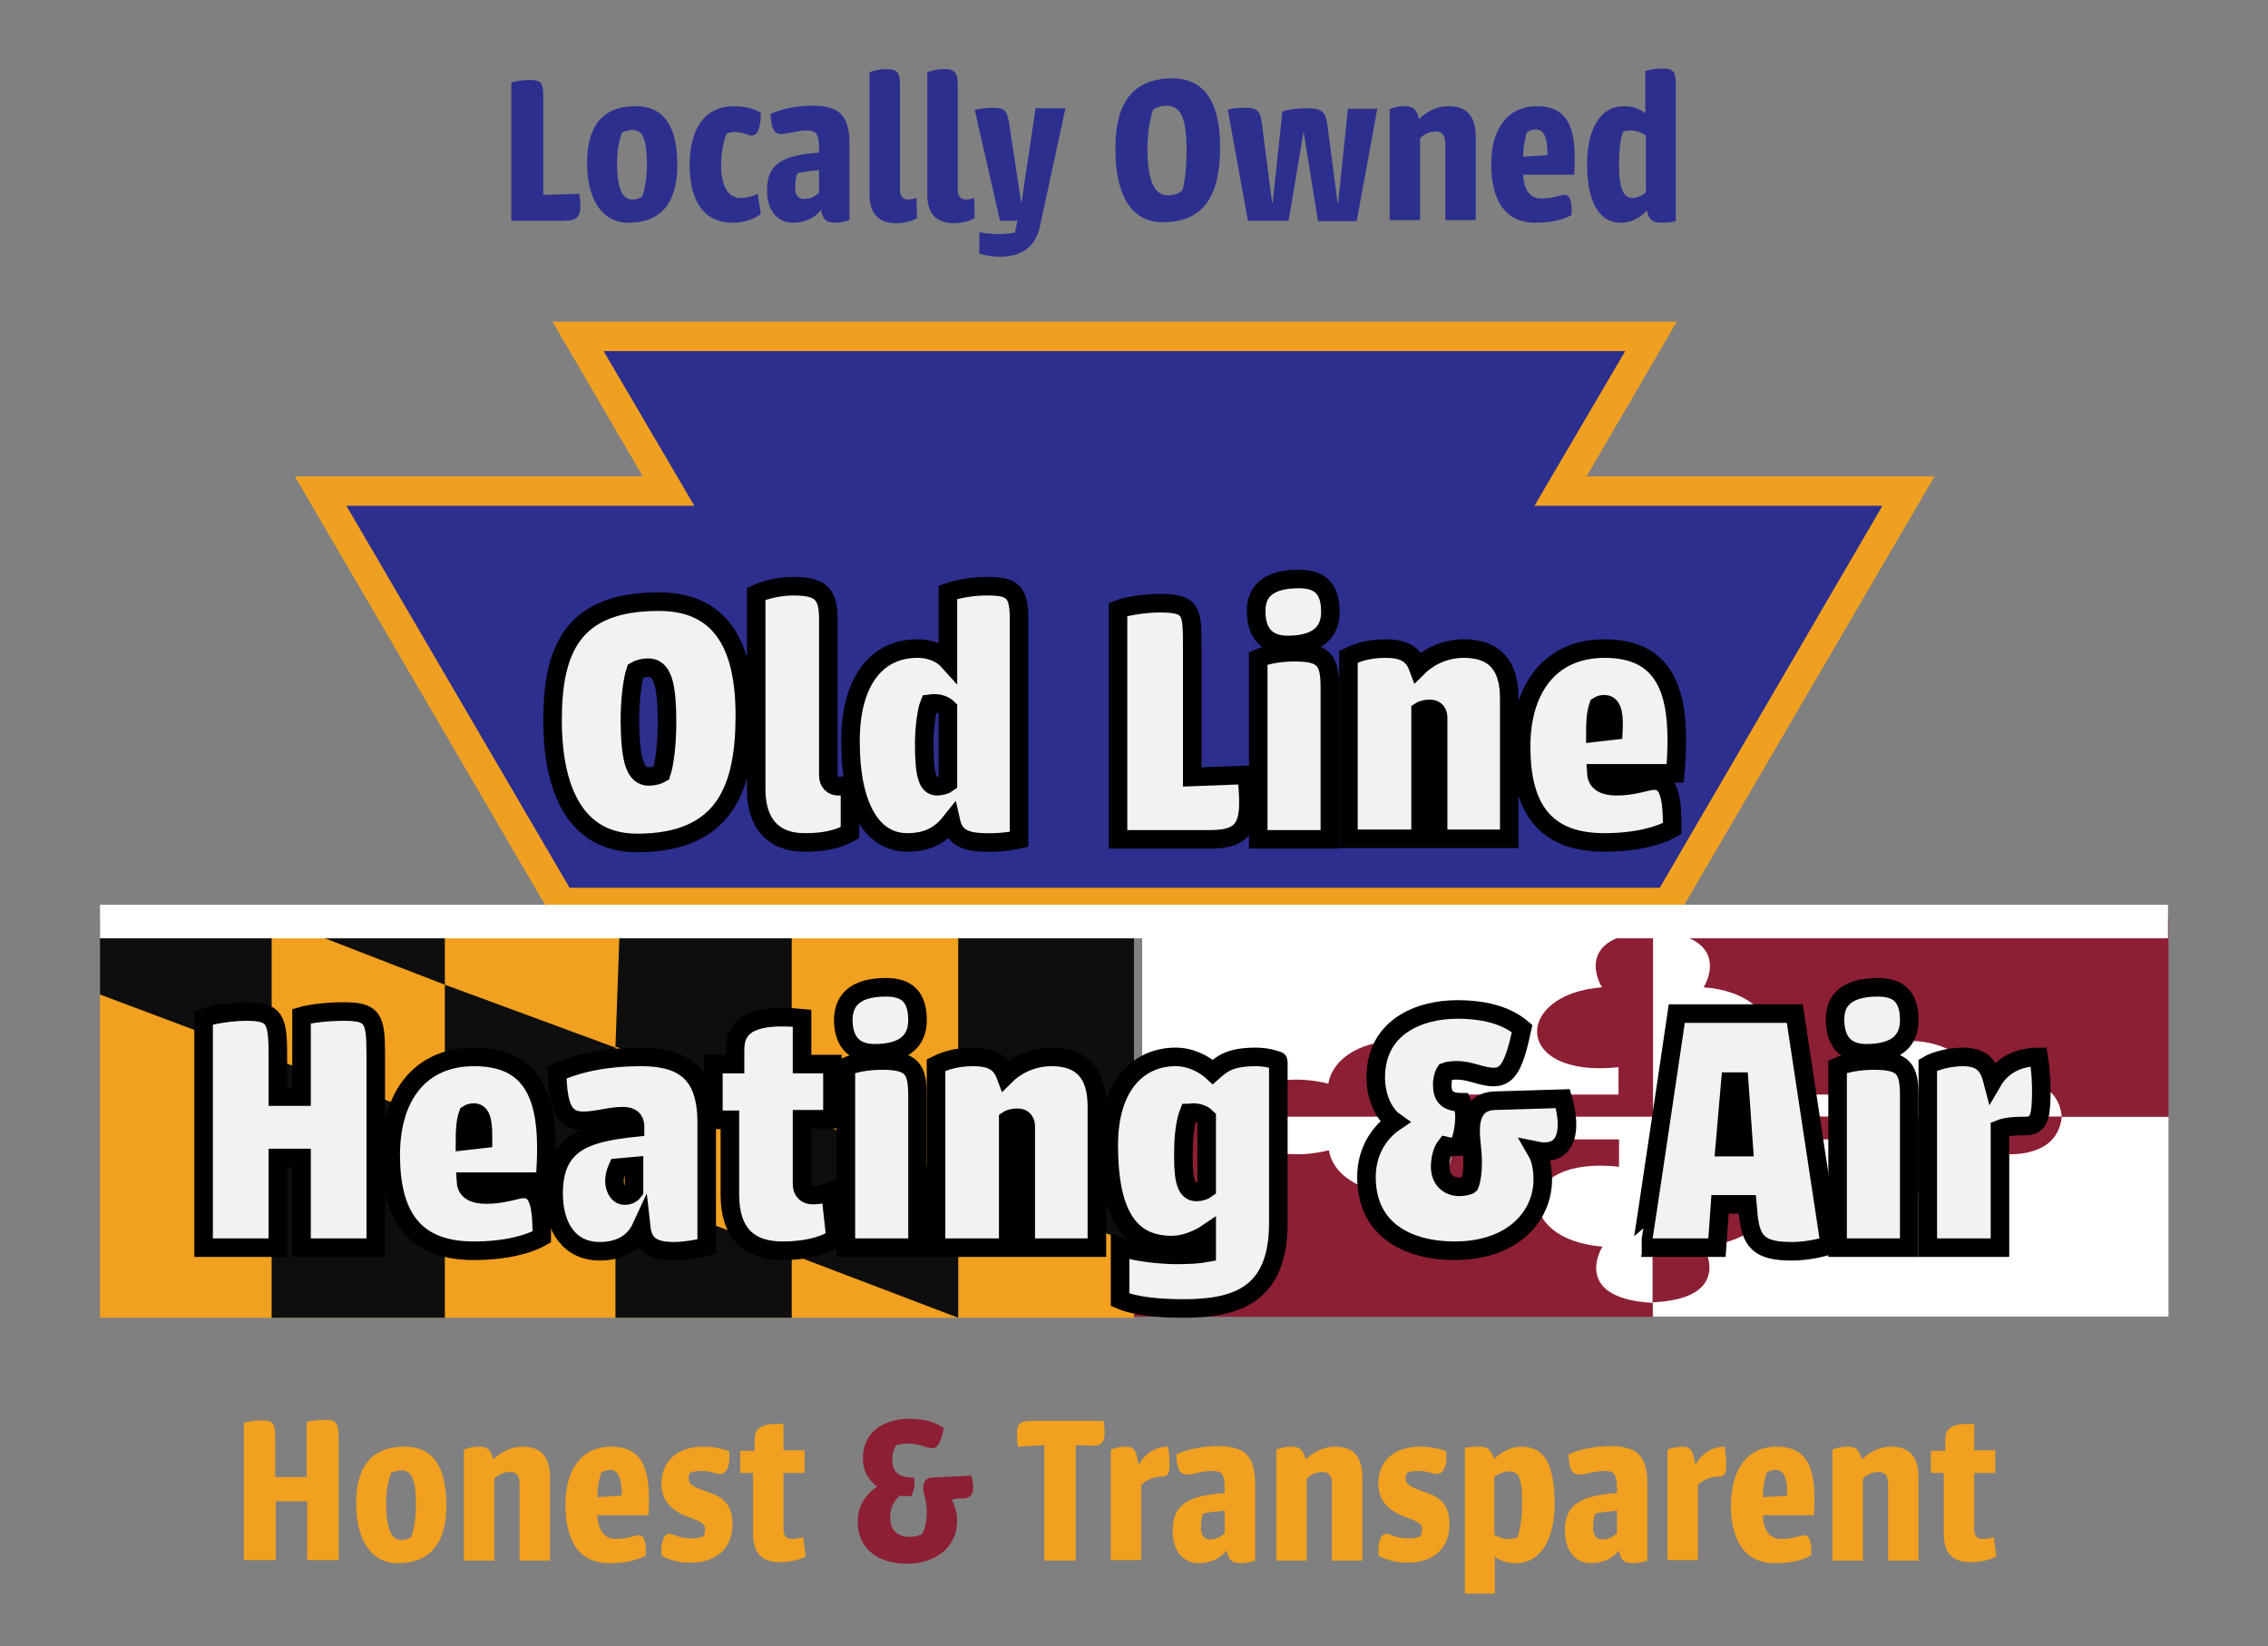
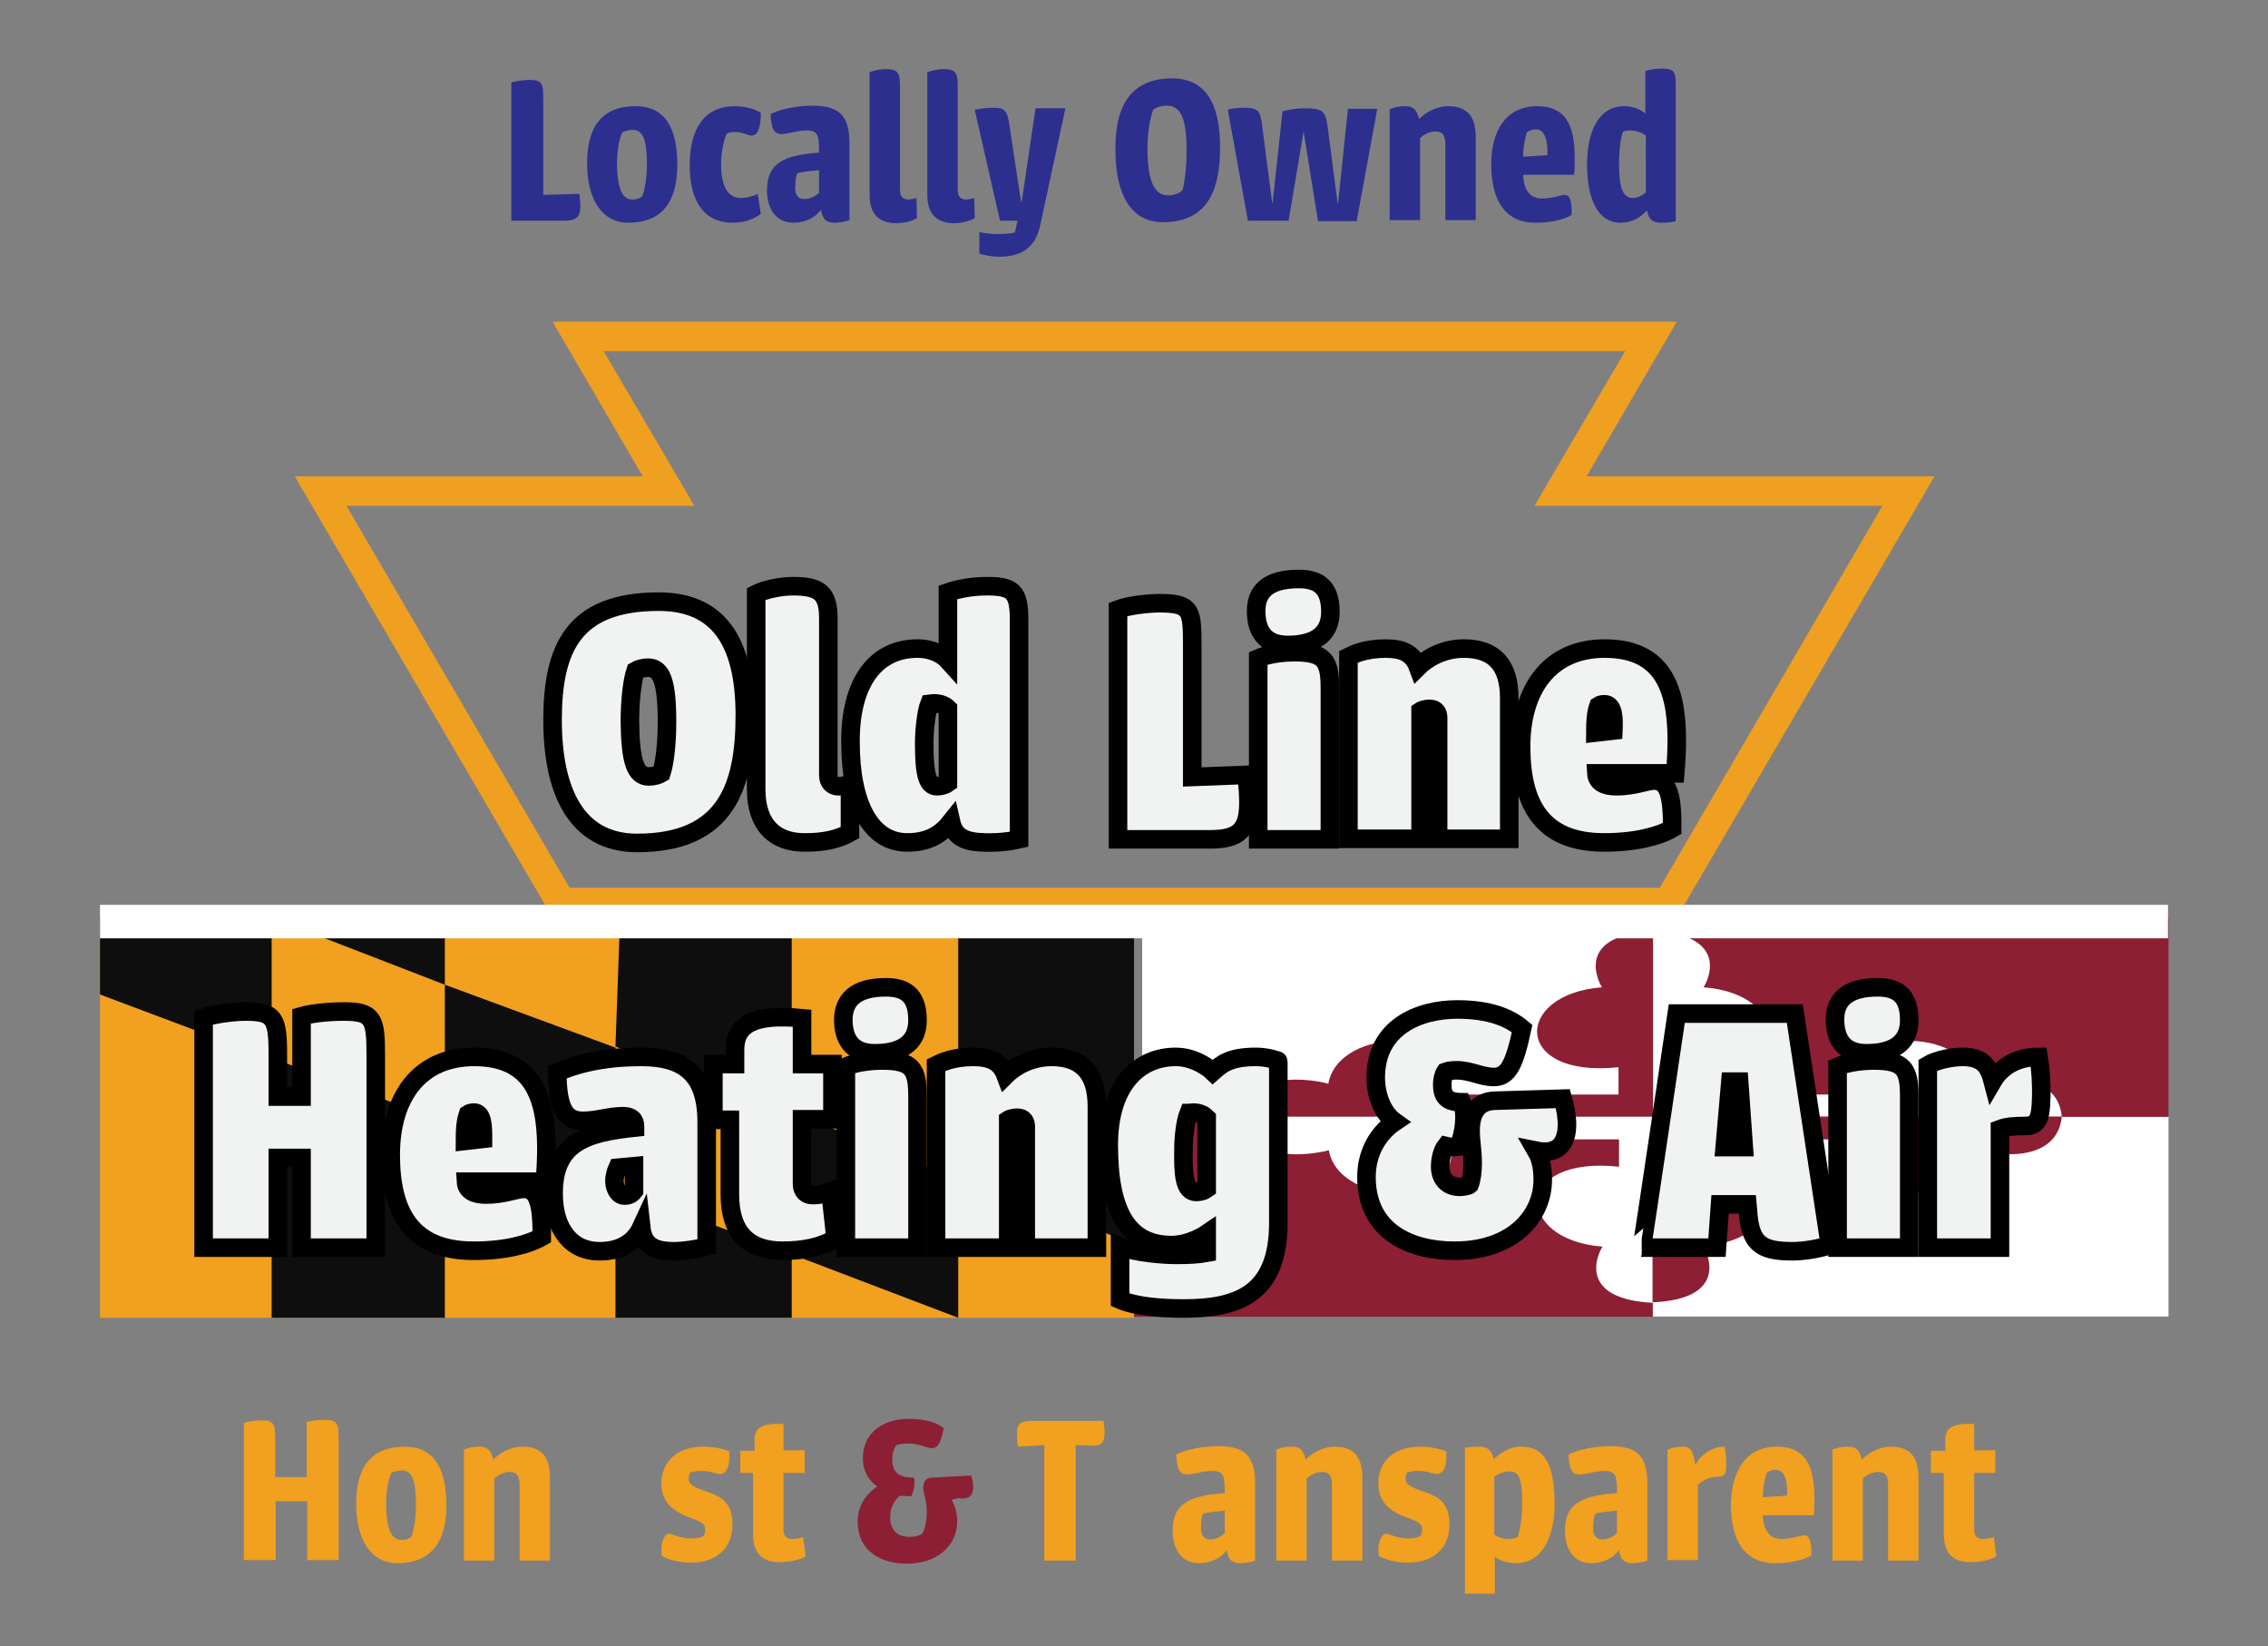
<svg xmlns="http://www.w3.org/2000/svg" version="1.1" id="Layer_1" x="0px" y="0px" viewBox="0 0 440 319.3" style="enable-background:new 0 0 440 319.3;" xml:space="preserve">
  <rect x="0" y="0" width="440" height="319.3" fill="#808080" stroke="none" />
  <style type="text/css">
	.st0{fill:#F1A01F;}
	.st1{fill:#0E0E0E;}
	.st2{fill:#8C1F34;}
	.st3{fill:#FFFFFF;}
	.st4{fill:#2D2F8F;}
	.st5{fill:#F0A021;}
	.st6{fill:#F1F2F2;stroke:#000000;stroke-width:3.6;stroke-miterlimit:10;}
</style>
  <g id="Flag">
    <g>
      <rect x="19.4" y="178" class="st0" width="200.6" height="77.6" />
      <polygon class="st1" points="19.4,178 45,178 52.7,178 52.7,205.4 19.4,192.9   " />
      <polygon class="st1" points="52.7,255.6 52.7,205.2 86.3,217.6 86.3,255.6   " />
      <polygon class="st1" points="52.7,178 52.7,178 86.3,191 86.3,178   " />
      <polygon class="st1" points="119.4,230.3 86.3,217.5 86.3,191 119.4,203.2   " />
      <polygon class="st1" points="153.6,215.7 119.4,203 120.3,178 153.6,178   " />
      <polygon class="st1" points="119.4,255.6 153.6,255.6 153.6,243.3 119.4,230.4   " />
      <polygon class="st1" points="185.9,255.6 153.6,243.3 153.6,215.7 185.9,228.7   " />
      <polygon class="st1" points="220,241.2 185.9,228.7 185.9,178 220,178   " />
    </g>
    <rect x="220" y="216.6" class="st2" width="100.6" height="38.8" />
    <rect x="320.6" y="216.6" transform="matrix(-1 -1.224647e-16 1.224647e-16 -1 741.298 471.958)" class="st3" width="100" height="38.8" />
    <rect x="320.6" y="178" transform="matrix(-1 -1.224647e-16 1.224647e-16 -1 741.298 394.624)" class="st2" width="100" height="38.6" />
    <rect x="221.5" y="178" transform="matrix(-1 -1.224647e-16 1.224647e-16 -1 542.189 394.624)" class="st3" width="99.1" height="38.6" />
    <path class="st2" d="M310.8,191.5c-17.2,1.3-17.4,17.7,3.2,15.5v4.9v0.4h-0.6h-32.2c3.4-13.6-21.5-13.4-23.5-2.1   c-3.3-0.9-15.5-2.8-16.5,6.5H314h6.7v-4.4v-31.6C306.5,181.2,309.4,189.3,310.8,191.5z" />
    <path class="st3" d="M383.6,210.2c-2-11.3-26.9-11.5-23.5,2.1h-32.2h-0.6v-0.4v-4.9c20.6,2.2,20.3-14.2,3.2-15.5   c1.4-2.2,4.3-10.2-9.8-10.9v31.6v4.4h6.7H400C399.1,207.3,386.8,209.2,383.6,210.2z" />
    <path class="st3" d="M314,216.6h-72.7c0.9,9.3,13.2,7.4,16.5,6.5c2,11.3,26.9,11.5,23.5-2.1h32.2h0.6v0.4v4.9   c-20.6-2.2-20.3,14.2-3.2,15.5c-1.4,2.2-4.3,10.2,9.8,10.9V221v-4.4H314z" />
    <path class="st2" d="M327.3,216.6h-6.7v4.4v31.6c14.1-0.6,11.2-8.7,9.8-10.9c17.2-1.3,17.4-17.7-3.2-15.5v-4.9V221h0.6h32.2   c-3.4,13.6,21.5,13.4,23.5,2.1c3.3,0.9,15.5,2.8,16.5-6.5H327.3z" />
  </g>
  <g>
-     <polygon class="st4" points="108.9,175.1 62.2,95.3 129.7,95.3 112.2,65.3 320.3,65.3 302.8,95.3 370.3,95.3 323.6,175.1  " />
    <path class="st5" d="M315.3,68.1l-12.5,21.3l-5.1,8.7h10h57.5L322,172.2H110.5L67.2,98.1h57.5h10l-5.1-8.7l-12.5-21.3H315.3    M325.3,62.4H107.2l17.5,30H57.2l50,85.6h218.1l50-85.6h-67.5L325.3,62.4L325.3,62.4z" />
  </g>
  <g>
    <g>
      <path class="st6" d="M127.8,116.7c11.4,0,16.7,7.5,16.7,22c0,13.7-3.5,24.8-20.9,24.8c-12,0-16.4-10.4-16.4-23.8    C107.2,125.8,111.2,116.7,127.8,116.7z M125.9,150.6c0.9,0,1.9-0.3,2.4-0.6c0.6-1.8,1.1-5.5,1.1-9.9c0-7.8-1-10.6-3.7-10.6    c-0.9,0-1.9,0.3-2.4,0.6c-0.6,1.8-1.1,5.5-1.1,9.9C122.3,147.8,123.3,150.6,125.9,150.6z" />
      <path class="st6" d="M146.7,153.1v-37.9c1.6-0.8,4.5-1.5,7.2-1.5c5.2,0,6.8,1.4,6.8,6.3v30.4c0,1.4,0.9,2.1,1.9,2.1    s2.3-0.4,2.3-0.4v9.4c-2.3,1.3-5.1,1.9-8.6,1.9C150.3,163.5,146.7,160,146.7,153.1z" />
      <path class="st6" d="M178,125.8c3,0,5,1.3,5.9,2.3v-13.2c1.7-0.6,4.5-1.2,7.5-1.2c4.9,0,6.3,0.9,6.3,6.3v42.8    c-1.7,0.4-4.2,0.7-6.8,0.6c-3.5-0.1-5.7-0.9-6.4-4c-1.9,2.4-4.3,4-8.5,4c-7.1,0-11-7.5-11-19.4C164.9,132.8,169.6,125.8,178,125.8    z M181.8,152.5c0.8,0,1.7-0.3,2.1-0.6v-14.5c-0.5-0.5-1.6-1.2-3.6-0.9c-0.6,1.5-1,5.2-1,7.7C179.3,150.5,180,152.5,181.8,152.5z" />
      <path class="st6" d="M231.3,150.7l10.5-0.4c0.3,2.1,0.4,3.9,0.4,5.4c0,5.3-1.9,7.1-7.4,7.1h-17.9v-44.6c2.1-0.8,6-1.2,8-1.2    c6.4,0,6.4,1.4,6.4,8.7V150.7z" />
      <path class="st6" d="M252,112.3c4.3,0,6.1,2.1,6.1,6.4c0,3.7-2.2,6.4-8.3,6.4c-4.5,0-6.1-2.8-6.1-6.6    C243.7,114.8,245.9,112.3,252,112.3z M244.1,162.8v-35.1c1.8-0.8,4.5-1.2,7.1-1.2c5.8,0,6.8,1.7,6.8,6.9v29.4H244.1z" />
      <path class="st6" d="M261.6,127.4c1-0.5,3.3-1.6,7.2-1.6c3.3,0,5.3,0.9,6.3,3.6c1.4-1.4,4.5-3.6,8.9-3.6c5.8,0,8.8,3.1,8.8,9.6    v27.3H279v-23.5c0-0.9-0.4-1.7-1.6-1.7c-1.2,0-1.8,0.4-1.8,0.4v24.8h-14V127.4z" />
      <path class="st6" d="M311.3,125.8c10.9,0,14,7.2,14,17.7c0,2-0.1,4.2-0.3,6.5h-15.3c0.1,1.7,1.5,2.5,3.9,2.5    c3.5,0,5.9-1.1,7.3-1.1c2.5,0,3.6,2.3,3.5,9.3c-2.6,1.5-7.1,2.7-13.2,2.7c-12,0-16.1-7.3-16.1-18.6    C295.1,133.6,300.7,125.8,311.3,125.8z M311.3,136.6c-0.5,0-0.9,0.1-1.2,0.3c-0.5,1.4-0.6,3.2-0.6,5.2l3.5-0.4    C313.1,139.5,313.1,136.6,311.3,136.6z" />
      <path class="st6" d="M39.5,242v-44.6c1.6-0.6,5.5-1.2,8.2-1.2c5.5,0,6.2,1.3,6.2,8.2v8.3h4.6v-15.6c1.7-0.5,5-0.9,8.2-0.9    c5.6,0,6.2,1.3,6.2,8.2V242H58.5v-17.4h-4.6V242H39.5z" />
      <path class="st6" d="M92,205c10.9,0,14,7.2,14,17.7c0,2-0.1,4.2-0.3,6.5H90.4c0.1,1.7,1.5,2.5,3.9,2.5c3.5,0,5.9-1.1,7.3-1.1    c2.5,0,3.6,2.3,3.5,9.3c-2.6,1.5-7.1,2.7-13.2,2.7c-12,0-16.1-7.3-16.1-18.6S81.4,205,92,205z M92,215.8c-0.5,0-0.9,0.1-1.2,0.3    c-0.5,1.4-0.6,3.2-0.6,5.2l3.5-0.4C93.7,218.7,93.7,215.8,92,215.8z" />
      <path class="st6" d="M130.8,242.7c-3.8,0-6-1-6.4-4.6c-1.2,2.6-3.7,4.6-8.1,4.6c-5.5,0-8.9-4.3-8.9-11.2c0-9.9,6.3-11.8,15.8-12.8    c0-0.9-0.1-2.2-2.4-2.2c-2.5,0-5,0.9-7.7,0.9c-3.8,0-4.9-2.9-5-9.4c4.3-1.9,9.7-3,16.3-3c8.4,0,12.7,3.4,12.7,12.7v24.1    C135.3,242.3,132.6,242.7,130.8,242.7z M121.1,231.9c0.6,0,1.3-0.1,1.9-0.9v-4.8l-3.2,0.3c-0.4,0.9-0.6,1.8-0.6,2.7    C119.3,230.9,120.2,231.9,121.1,231.9z" />
      <path class="st6" d="M138.4,206.4h4.2v-2.8c0-5,3.8-7,13-6.1v8.9h5.9v10.7h-5.9v12.6c0,1.4,0.9,2.1,2,2.1c1.5,0,2.4-0.3,3.5-0.7    l1,9.1c-2.7,1.7-6.3,2.4-10.3,2.4c-6.5,0-10.2-3.4-10.2-10.9v-14.5h-3.2V206.4z" />
      <path class="st6" d="M171.9,191.5c4.3,0,6.1,2.1,6.1,6.4c0,3.7-2.2,6.4-8.3,6.4c-4.5,0-6.1-2.8-6.1-6.6    C163.7,194,165.9,191.5,171.9,191.5z M164.1,242v-35.1c1.8-0.8,4.5-1.2,7.1-1.2c5.8,0,6.8,1.7,6.8,6.9V242H164.1z" />
      <path class="st6" d="M181.6,206.6c1-0.5,3.3-1.6,7.2-1.6c3.3,0,5.3,0.9,6.3,3.6c1.4-1.4,4.5-3.6,8.9-3.6c5.8,0,8.8,3.1,8.8,9.6    V242h-13.8v-23.5c0-0.9-0.4-1.7-1.6-1.7c-1.2,0-1.8,0.4-1.8,0.4V242h-14V206.6z" />
      <path class="st6" d="M217.3,252.1v-10.3c3.2,1.2,8.4,1.6,10.9,1.6s4.3-0.1,5.9-0.4v-3.7c0,0-3.2,2.2-6.8,2.2    c-8.4,0-12.2-6.3-12.2-19.4c0-11.6,5.8-17.1,13-17.1c4.2,0,7.2,2.9,7.2,2.9c1.7-1.5,3.2-2.9,8.4-2.9c2.4,0,4.4,0.8,4.3,0.8v31.4    c0,14-8.1,16.6-18.4,16.6C225.1,253.8,220.3,253.4,217.3,252.1z M232.1,231.2c0.8,0,1.6-0.3,2-0.6v-13.8c-0.4-0.4-1.2-1-2.7-1    c-0.2,0-0.5,0.1-0.8,0.1c-0.6,1.5-1,4.5-1,7C229.5,228,229.8,231.2,232.1,231.2z" />
      <path class="st6" d="M283.2,230.2c0.6,0,1.7-0.2,1.9-0.4c0.4-1,0.6-2.6,0.6-4.2c0-2.7-0.4-4-0.4-6.3c0-3.5,1.4-5.7,4.7-5.8    l13.2-0.4c0.5,1.7,0.8,3.5,0.8,5c0,3.5-1.6,6-6,5.1l0.4,0.7c0.5,1.1,0.9,2.7,0.9,4.9c0,7-5.7,13.8-17.1,13.8    c-8.6,0-17.1-3.7-17.1-14.3c0-5.3,2.8-8.9,5.5-10.7c-2.4-1.7-3.7-5.2-3.7-8.6c0-9.8,8.4-13.2,15.8-13.2c6.3,0,10.1,1.6,12.6,3.7    c-1.5,7-2.7,9.4-5.5,9.4c-2.4,0-4.5-1.3-7.2-1.3c-0.8,0-1.7,0.1-2.2,0.3c-0.4,0.6-0.6,1.7-0.6,2.4c0,2.3,0.8,3.5,3.8,3.5    c1,2.3,0.4,6.1-0.6,8.6c-0.9,0.1-1.7,0.1-2.5-0.1c-0.7,0.9-1.1,2.5-1.1,4C279.4,228.5,280.7,230.2,283.2,230.2z" />
      <path class="st6" d="M339.1,234.7l-0.1-1.1h-5.3l-0.6,8.4h-14.6c0.1,0,6.8-45.4,6.8-45.4h22.9l6.8,44.9c-1.8,0.6-4.7,1.2-7.3,1.2    C341.3,242.7,339.5,241,339.1,234.7z M334.6,222.5h3.7l-0.9-12.7h-1.7L334.6,222.5z" />
      <path class="st6" d="M364.3,191.5c4.3,0,6.1,2.1,6.1,6.4c0,3.7-2.2,6.4-8.3,6.4c-4.5,0-6.1-2.8-6.1-6.6    C356,194,358.3,191.5,364.3,191.5z M356.5,242v-35.1c1.8-0.8,4.5-1.2,7.1-1.2c5.8,0,6.8,1.7,6.8,6.9V242H356.5z" />
      <path class="st6" d="M374,206.6c1.5-0.9,4.4-1.6,6.8-1.6c4,0,5.1,2,5.8,4.7c1.4-2.4,4.2-4.7,8.9-4.7c0.4,2.4,0.6,5.3,0.5,8.1    c-0.1,3.5-0.5,5.3-3,5.3c-2.1,0-3.7,0.1-5,0.6V242h-14V206.6z" />
    </g>
  </g>
  <rect x="19.4" y="175.5" class="st3" width="401.2" height="6.5" />
  <g>
    <g>
      <path class="st0" d="M47.3,302.8V276c0.8-0.3,2.3-0.5,3.4-0.5c2.4,0,2.7,0.6,2.7,3.7v7.3h6.1v-10.7c0.8-0.2,2.1-0.4,3.4-0.4    c2.5,0,2.8,0.6,2.8,3.7v23.5h-6.1v-11.4h-6.1v11.4H47.3z" />
      <path class="st0" d="M86.6,292c0,6.8-2.7,11.2-9.5,11.2c-5.2,0-8-4.7-8-11.5c0-4.6,1.1-11.1,9.4-11.1    C84.3,280.6,86.6,284.9,86.6,292z M77.9,298.7c0.7,0,1.4-0.2,1.9-0.6c0.1-0.3,0.9-2.5,0.9-6.2c0-4.9-0.8-6.7-2.8-6.7    c-0.7,0-1.4,0.2-2,0.5c-0.3,0.7-1,2.6-1,6.2C75,296.8,76,298.7,77.9,298.7z" />
      <path class="st0" d="M89.9,281.2c0.6-0.2,1.5-0.6,3-0.6c1.5,0,2.3,0.4,2.8,2.5c1.2-1.2,3.2-2.5,5.7-2.5c3.8,0,5.3,2.2,5.3,6v16.1    h-5.9V288c0-1.7-0.5-2.5-1.9-2.5c-1.3,0-2.4,0.7-3,1.3v15.9h-5.9V281.2z" />
-       <path class="st0" d="M118.6,280.6c5.3,0,7.3,3.3,7.3,10c0,1,0,2.1-0.1,3.3h-9.9c0.1,2.9,1.3,4.6,3.6,4.6c2.3,0,3.6-0.7,4.4-0.7    c1,0,1.5,1,1.4,3.9c-1.4,0.8-3.7,1.5-7,1.5c-6.4,0-8.6-4.9-8.6-11.4C109.7,285.5,112.5,280.6,118.6,280.6z M118.4,285.1    c-1,0-1.7,0.5-1.8,0.6c-0.1,0.5-0.7,2.2-0.7,4.7l4.7-0.3C120.7,287,120,285.1,118.4,285.1z" />
      <path class="st0" d="M136.5,280.6c1.9,0,3.7,0.4,5,0.9c0,0.4,0,0.8,0,1.2c0,2-0.7,3.2-1.8,3.2c-0.8,0-1.9-0.6-3.7-0.6    c-0.9,0-1.6,0.2-2.1,0.3c-0.2,0.3-0.3,0.8-0.3,1.2c0,1.1,0.8,1.6,3.7,2.6c3.5,1.1,4.8,2.9,4.8,6.3c0,4.7-3.2,7.4-8.1,7.4    c-2.4,0-4.3-0.6-5.6-1.3c-0.1-0.4-0.1-1-0.1-1.5c0.1-1.4,0.6-2.8,1.5-2.8c0.9,0,1.8,0.9,4.4,0.9c1.1,0,1.9-0.2,2.3-0.5    c0.2-0.2,0.3-0.8,0.3-1.3c0-1.2-1.2-1.6-3.4-2.4c-3.6-1.4-5.1-3.5-5.1-6.5C128.4,283.6,131.2,280.6,136.5,280.6z" />
      <path class="st0" d="M143.6,281.4h2.8v-2.2c0-2.3,1.5-3.2,5.6-3v5.1h4.1v4.4H152v10.9c0,1.4,0.6,1.9,1.7,1.9    c0.9,0,1.7-0.2,2.1-0.4l0.5,3.8c-0.8,0.5-2.8,1.1-5.1,1.1c-3.4,0-5.1-1.8-5.1-5.5v-11.8h-2.5V281.4z" />
      <path class="st2" d="M176.5,298.1c1,0,2-0.3,2.4-0.6c0.5-0.9,0.9-2.2,0.9-4.2c0-2.3-0.7-3.7-0.7-4.7c0-1.2,0.6-2,1.7-2l7.6-0.4    c0.3,0.8,0.4,1.6,0.4,2.3c0,1.5-0.7,2.4-2.9,2.1l-1.3,0.3c0.2,0.3,1.1,1.9,1.1,4.1c0,5.1-4.2,8.3-9.8,8.3c-4.8,0-9.5-2.3-9.5-8.2    c0-3.6,2.2-5.7,3.8-6.8c-1.4-0.9-2.8-2.7-2.8-5.4c0-5.4,4.4-7.7,8.9-7.7c3.2,0,5.3,0.7,6.8,1.8c-0.6,2.9-1.2,3.9-2.3,3.9    c-1,0-2.4-0.9-4.5-0.9c-1,0-1.9,0.1-2.4,0.3c-0.5,0.7-0.8,1.7-0.8,2.7c0,2.4,1,3.6,4.2,3.6c0.3,1.1,0,2.6-0.5,3.6    c-0.7,0-1.5,0-2.2-0.1c-0.9,0.7-1.9,2.2-1.9,4C172.6,296.2,173.6,298.1,176.5,298.1z" />
      <path class="st0" d="M197.5,280.6c-0.2-0.9-0.2-1.9-0.2-2.6c0-2,0.8-2.4,3.1-2.4h13.7c0.1,0.7,0.2,1.6,0.2,2.2    c0,2.1-0.7,2.7-2.6,2.6l-3-0.1v22.4h-6.1v-22.4L197.5,280.6z" />
-       <path class="st0" d="M215.5,281.2c0.5-0.3,1.9-0.6,2.9-0.6c1.8,0,2.1,1,2.5,3.6c1-2,3.1-3.6,5.7-3.6c0.2,1,0.3,2.5,0.3,3.6    c0,1.5-0.3,2.2-1.3,2.2c-1.9,0-3.2,0.7-4.2,1.6v14.6h-5.9V281.2z" />
      <path class="st0" d="M240.7,303.2c-1.7,0-2.4-0.6-2.7-2.5c-1.1,1.4-2.9,2.5-5.4,2.5c-3.2,0-5.1-2.5-5.1-6.3c0-5.1,3-6.8,10.1-7.3    c0-3.4-0.2-4.3-2.5-4.3c-1.6,0-3.6,0.7-4.8,0.7c-1.4,0-2-1-2.1-3.9c1.9-0.9,4.9-1.6,8.1-1.6c5.1,0,7.2,1.8,7.2,7.3v14.9    C242.7,303,241.6,303.2,240.7,303.2z M234.7,298.6c1.1,0,2-0.4,2.9-1.2V293c-1.1,0.1-3.2,0.3-4.2,0.6c-0.3,0.6-0.4,1.5-0.4,2.3    C232.9,297.6,233.5,298.6,234.7,298.6z" />
      <path class="st0" d="M247.5,281.2c0.6-0.2,1.5-0.6,3-0.6c1.5,0,2.3,0.4,2.8,2.5c1.2-1.2,3.2-2.5,5.7-2.5c3.8,0,5.3,2.2,5.3,6v16.1    h-5.9V288c0-1.7-0.5-2.5-1.9-2.5c-1.3,0-2.4,0.7-3,1.3v15.9h-5.9V281.2z" />
      <path class="st0" d="M275.6,280.6c1.9,0,3.7,0.4,5,0.9c0,0.4,0,0.8,0,1.2c0,2-0.7,3.2-1.8,3.2c-0.8,0-1.9-0.6-3.7-0.6    c-0.9,0-1.6,0.2-2.1,0.3c-0.2,0.3-0.3,0.8-0.3,1.2c0,1.1,0.8,1.6,3.7,2.6c3.5,1.1,4.8,2.9,4.8,6.3c0,4.7-3.2,7.4-8.1,7.4    c-2.4,0-4.3-0.6-5.6-1.3c-0.1-0.4-0.1-1-0.1-1.5c0.1-1.4,0.6-2.8,1.5-2.8c0.9,0,1.8,0.9,4.4,0.9c1.1,0,1.9-0.2,2.3-0.5    c0.2-0.2,0.3-0.8,0.3-1.3c0-1.2-1.2-1.6-3.4-2.4c-3.6-1.4-5.1-3.5-5.1-6.5C267.4,283.6,270.2,280.6,275.6,280.6z" />
      <path class="st0" d="M294.1,303.2c-2,0-3.5-0.7-4.1-1.3v7.2h-5.8v-28.3c0.6-0.1,1.8-0.2,2.9-0.2c1.2,0,2.3,0.5,2.7,2.4    c0.6-0.5,2.6-2.4,5.3-2.4c4.7,0,6.5,3.6,6.5,11.3C301.6,297.5,299.5,303.2,294.1,303.2z M292.7,285.4c-1.3,0-2.8,1-2.8,1v11.3    c0.3,0.2,1.5,0.8,2.6,0.8c1.2,0,1.8-0.3,1.9-0.3c0.3-0.8,0.9-3.4,0.9-6.1C295.4,286.1,294.4,285.4,292.7,285.4z" />
      <path class="st0" d="M316.8,303.2c-1.7,0-2.4-0.6-2.7-2.5c-1.1,1.4-2.9,2.5-5.4,2.5c-3.2,0-5.1-2.5-5.1-6.3c0-5.1,3-6.8,10.1-7.3    c0-3.4-0.2-4.3-2.5-4.3c-1.6,0-3.6,0.7-4.8,0.7c-1.4,0-2-1-2.1-3.9c1.9-0.9,4.9-1.6,8.1-1.6c5.1,0,7.2,1.8,7.2,7.3v14.9    C318.8,303,317.7,303.2,316.8,303.2z M310.8,298.6c1.1,0,2-0.4,2.9-1.2V293c-1.1,0.1-3.2,0.3-4.2,0.6c-0.3,0.6-0.4,1.5-0.4,2.3    C308.9,297.6,309.6,298.6,310.8,298.6z" />
      <path class="st0" d="M323.5,281.2c0.5-0.3,1.9-0.6,2.9-0.6c1.8,0,2.1,1,2.5,3.6c1-2,3.1-3.6,5.7-3.6c0.2,1,0.3,2.5,0.3,3.6    c0,1.5-0.3,2.2-1.3,2.2c-1.9,0-3.2,0.7-4.2,1.6v14.6h-5.9V281.2z" />
      <path class="st0" d="M344.7,280.6c5.3,0,7.3,3.3,7.3,10c0,1,0,2.1-0.1,3.3H342c0.1,2.9,1.3,4.6,3.6,4.6c2.3,0,3.6-0.7,4.4-0.7    c1,0,1.5,1,1.4,3.9c-1.4,0.8-3.7,1.5-7,1.5c-6.3,0-8.6-4.9-8.6-11.4C335.9,285.5,338.6,280.6,344.7,280.6z M344.5,285.1    c-1,0-1.7,0.5-1.8,0.6c-0.1,0.5-0.7,2.2-0.7,4.7l4.7-0.3C346.8,287,346.2,285.1,344.5,285.1z" />
      <path class="st0" d="M355.4,281.2c0.6-0.2,1.5-0.6,3-0.6c1.5,0,2.3,0.4,2.8,2.5c1.2-1.2,3.2-2.5,5.7-2.5c3.8,0,5.3,2.2,5.3,6v16.1    h-5.9V288c0-1.7-0.5-2.5-1.9-2.5c-1.3,0-2.4,0.7-3,1.3v15.9h-5.9V281.2z" />
      <path class="st0" d="M374.6,281.4h2.8v-2.2c0-2.3,1.5-3.2,5.6-3v5.1h4.1v4.4H383v10.9c0,1.4,0.6,1.9,1.7,1.9    c0.9,0,1.7-0.2,2.1-0.4l0.5,3.8c-0.8,0.5-2.8,1.1-5.1,1.1c-3.4,0-5.1-1.8-5.1-5.5v-11.8h-2.5V281.4z" />
    </g>
  </g>
  <g>
    <g>
      <path class="st4" d="M105.4,37.8l7-0.2c0.1,0.9,0.2,1.7,0.2,2.3c0,2.2-0.8,2.9-3,2.9H99.2V16c1-0.3,2.5-0.5,3.4-0.5    c2.7,0,2.8,0.7,2.8,3.9V37.8z" />
      <path class="st4" d="M131.4,32c0,6.8-2.7,11.2-9.5,11.2c-5.2,0-8-4.7-8-11.5c0-4.6,1.1-11.1,9.4-11.1    C129.1,20.6,131.4,24.9,131.4,32z M122.7,38.7c0.7,0,1.4-0.2,1.9-0.6c0.1-0.3,0.9-2.5,0.9-6.2c0-4.9-0.8-6.7-2.8-6.7    c-0.7,0-1.4,0.2-2,0.5c-0.3,0.7-1,2.6-1,6.2C119.8,36.8,120.8,38.7,122.7,38.7z" />
      <path class="st4" d="M142.5,20.6c2.9,0,4.7,1,5.1,1.3c0,2.9-0.6,4.4-1.8,4.4c-0.7,0-1.7-0.7-3.2-0.7c-0.6,0-1.1,0.1-1.6,0.3    c-0.2,0.4-1.1,2.6-1.1,6.1c0,4.4,1.5,6.4,3.8,6.4c1.3,0,2.5-0.4,3.3-0.8l0.6,3.9c-1.1,0.8-2.8,1.7-5.5,1.7    c-5.3,0-8.3-3.9-8.3-11.1C133.8,24.9,136.7,20.6,142.5,20.6z" />
      <path class="st4" d="M162,43.2c-1.7,0-2.4-0.6-2.7-2.5c-1.1,1.4-2.9,2.5-5.4,2.5c-3.2,0-5.1-2.5-5.1-6.3c0-5.1,3-6.8,10.1-7.3    c0-3.4-0.2-4.3-2.5-4.3c-1.6,0-3.6,0.7-4.8,0.7c-1.4,0-2-1-2.1-3.9c1.9-0.9,4.9-1.6,8.1-1.6c5.1,0,7.2,1.8,7.2,7.3v14.9    C163.9,43,162.9,43.2,162,43.2z M156,38.6c1.1,0,2-0.4,2.9-1.2V33c-1.1,0.1-3.2,0.3-4.2,0.6c-0.3,0.6-0.4,1.5-0.4,2.3    C154.1,37.6,154.7,38.6,156,38.6z" />
      <path class="st4" d="M168.7,37.8V14c0.8-0.3,2.1-0.6,3.1-0.6c2.3,0,2.8,0.6,2.8,3.2v20.3c0,1.2,0.6,1.8,1.6,1.8    c0.6,0,1.3-0.2,1.6-0.3l0.1,3.9c-1,0.6-2.5,1-4.2,1C170.6,43.2,168.7,41.6,168.7,37.8z" />
      <path class="st4" d="M179.9,37.8V14c0.8-0.3,2.1-0.6,3.1-0.6c2.3,0,2.8,0.6,2.8,3.2v20.3c0,1.2,0.6,1.8,1.6,1.8    c0.6,0,1.3-0.2,1.6-0.3l0.1,3.9c-1,0.6-2.5,1-4.2,1C181.8,43.2,179.9,41.6,179.9,37.8z" />
      <path class="st4" d="M189.1,21.3c0.7-0.2,2.4-0.4,3.5-0.4c2.2,0,2.8,0.4,3.2,3.2l2.3,15.1h0.1l2.7-18.2h5.8l-4.9,22.7    c-0.8,3.8-3.1,6.1-7.9,6.1c-1.6,0-2.8-0.3-3.9-0.6V45c1.1,0.3,2.5,0.4,3.7,0.4c1,0,2.4-0.1,3.2-0.3l0.5-2.3H194L189.1,21.3z" />
      <path class="st4" d="M227.4,15.2c6.4,0,9.3,4.8,9.3,13.3c0,7.6-1.9,14.6-11.1,14.6c-6.4,0-9.2-5.7-9.2-14    C216.3,21.5,218.7,15.2,227.4,15.2z M226.6,37.9c1.1,0,2.2-0.4,2.8-1c0.2-0.6,0.8-3.4,0.8-7.7c0-5.7-0.9-8.7-3.8-8.7    c-1.1,0-2.1,0.3-2.7,0.8c-0.2,0.6-1.1,3.2-1.1,7.9C222.7,34.8,223.8,37.9,226.6,37.9z" />
      <path class="st4" d="M238.2,21.3c0.7-0.3,1.9-0.4,3.4-0.4c2.3,0,2.9,0.6,3.2,3l2,15.4h0.1l1.9-17.7c0.9-0.3,2.7-0.6,4.4-0.6    c3.2,0,3.9,0.5,4.3,3.1l2,15.3h0.1l1.9-18.3h5.7l-4,21.8h-7.5l-2.8-17.4h0L250,42.8h-7.9L238.2,21.3z" />
      <path class="st4" d="M269.5,21.2c0.6-0.2,1.5-0.6,3-0.6c1.5,0,2.3,0.4,2.8,2.5c1.2-1.2,3.2-2.5,5.7-2.5c3.8,0,5.3,2.2,5.3,6v16.1    h-5.9V28c0-1.7-0.5-2.5-1.9-2.5c-1.3,0-2.4,0.7-3,1.3v15.9h-5.9V21.2z" />
      <path class="st4" d="M298.2,20.6c5.3,0,7.3,3.3,7.3,10c0,1,0,2.1-0.1,3.3h-9.9c0.1,2.9,1.3,4.6,3.6,4.6c2.3,0,3.6-0.7,4.4-0.7    c1,0,1.5,1,1.4,3.9c-1.4,0.8-3.7,1.5-7,1.5c-6.3,0-8.6-4.9-8.6-11.4C289.3,25.5,292.1,20.6,298.2,20.6z M298,25.1    c-1,0-1.7,0.5-1.8,0.6c-0.1,0.5-0.7,2.2-0.7,4.7l4.7-0.3C300.3,27,299.6,25.1,298,25.1z" />
      <path class="st4" d="M315.1,20.6c2,0,3.4,0.8,4.1,1.4v-8.2c0.7-0.3,2-0.5,3.2-0.5c2.3,0,2.7,0.5,2.7,3.2v26.4    c-0.7,0.2-1.7,0.3-2.8,0.3c-1.6,0-2.4-0.5-2.8-2.4c-0.6,0.7-2.3,2.4-5.1,2.4c-4.4,0-6.5-4.5-6.5-11.3    C307.9,25.2,310.3,20.6,315.1,20.6z M316.7,38.4c1.1,0,2.1-0.6,2.6-1.1V26.3c-1-0.8-2.8-1.3-4.4-0.8c-0.5,1.1-0.8,3.6-0.8,6.5    C314.1,36.9,315.1,38.4,316.7,38.4z" />
    </g>
  </g>
</svg>